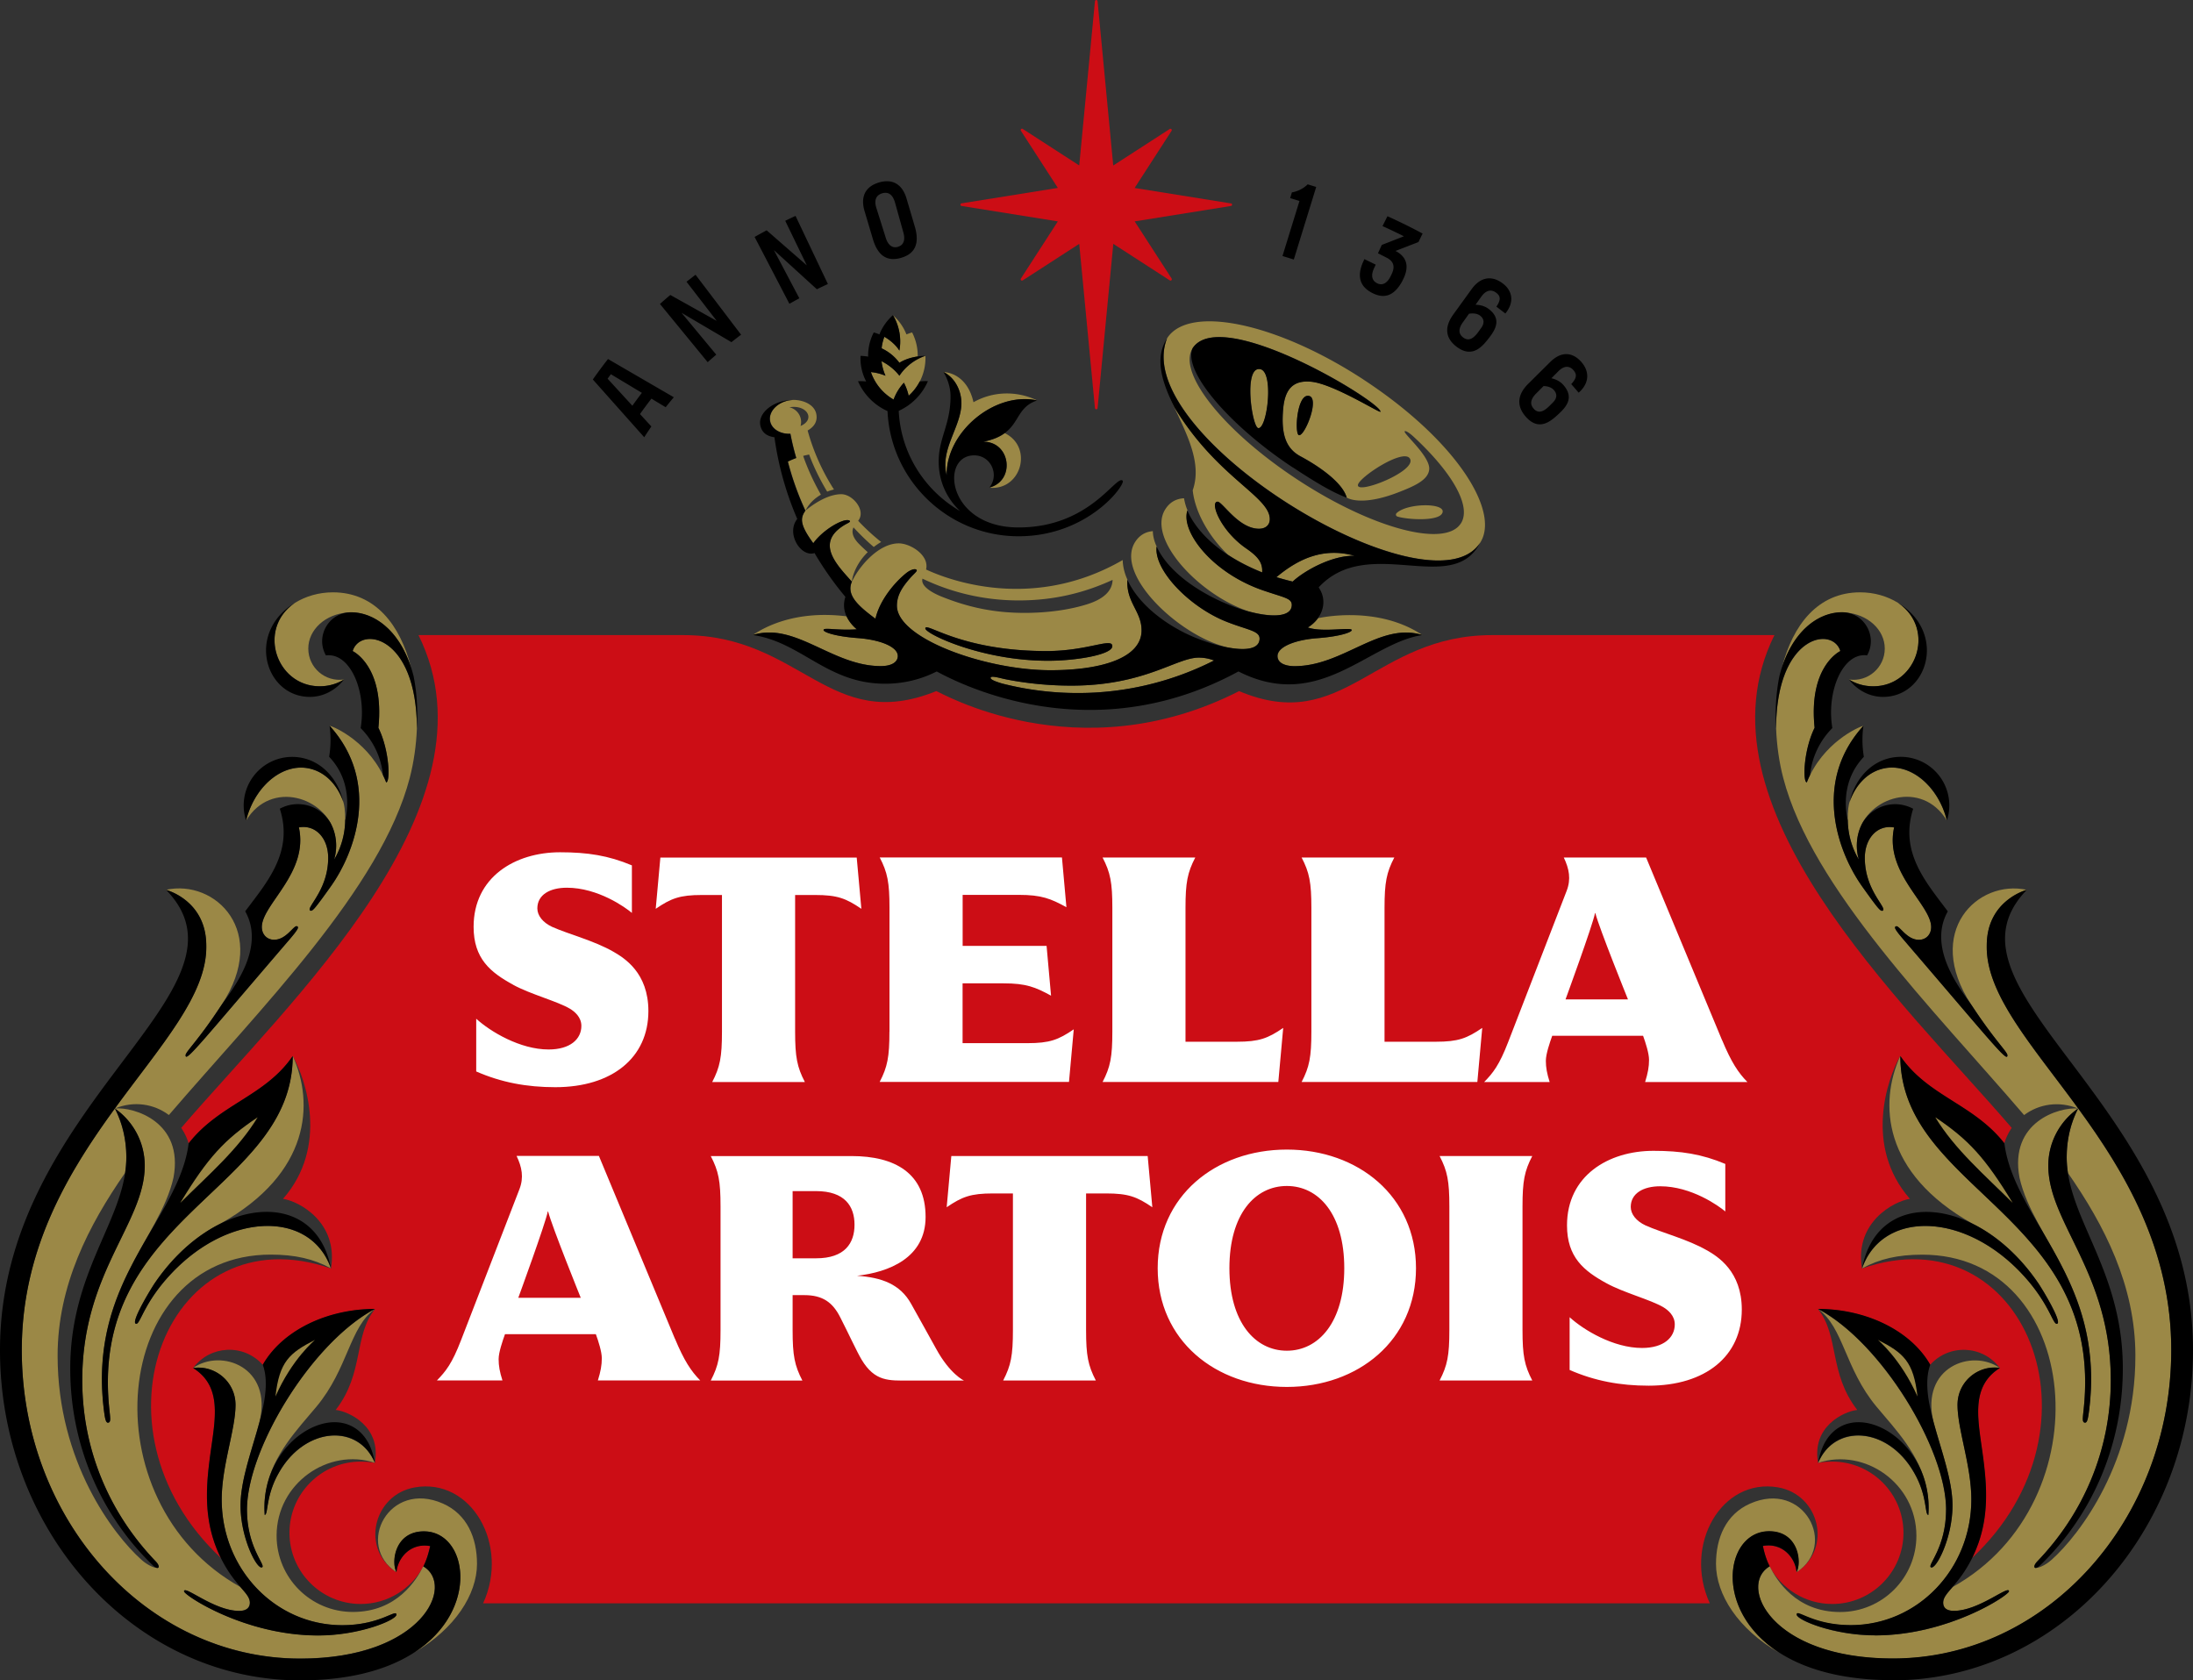
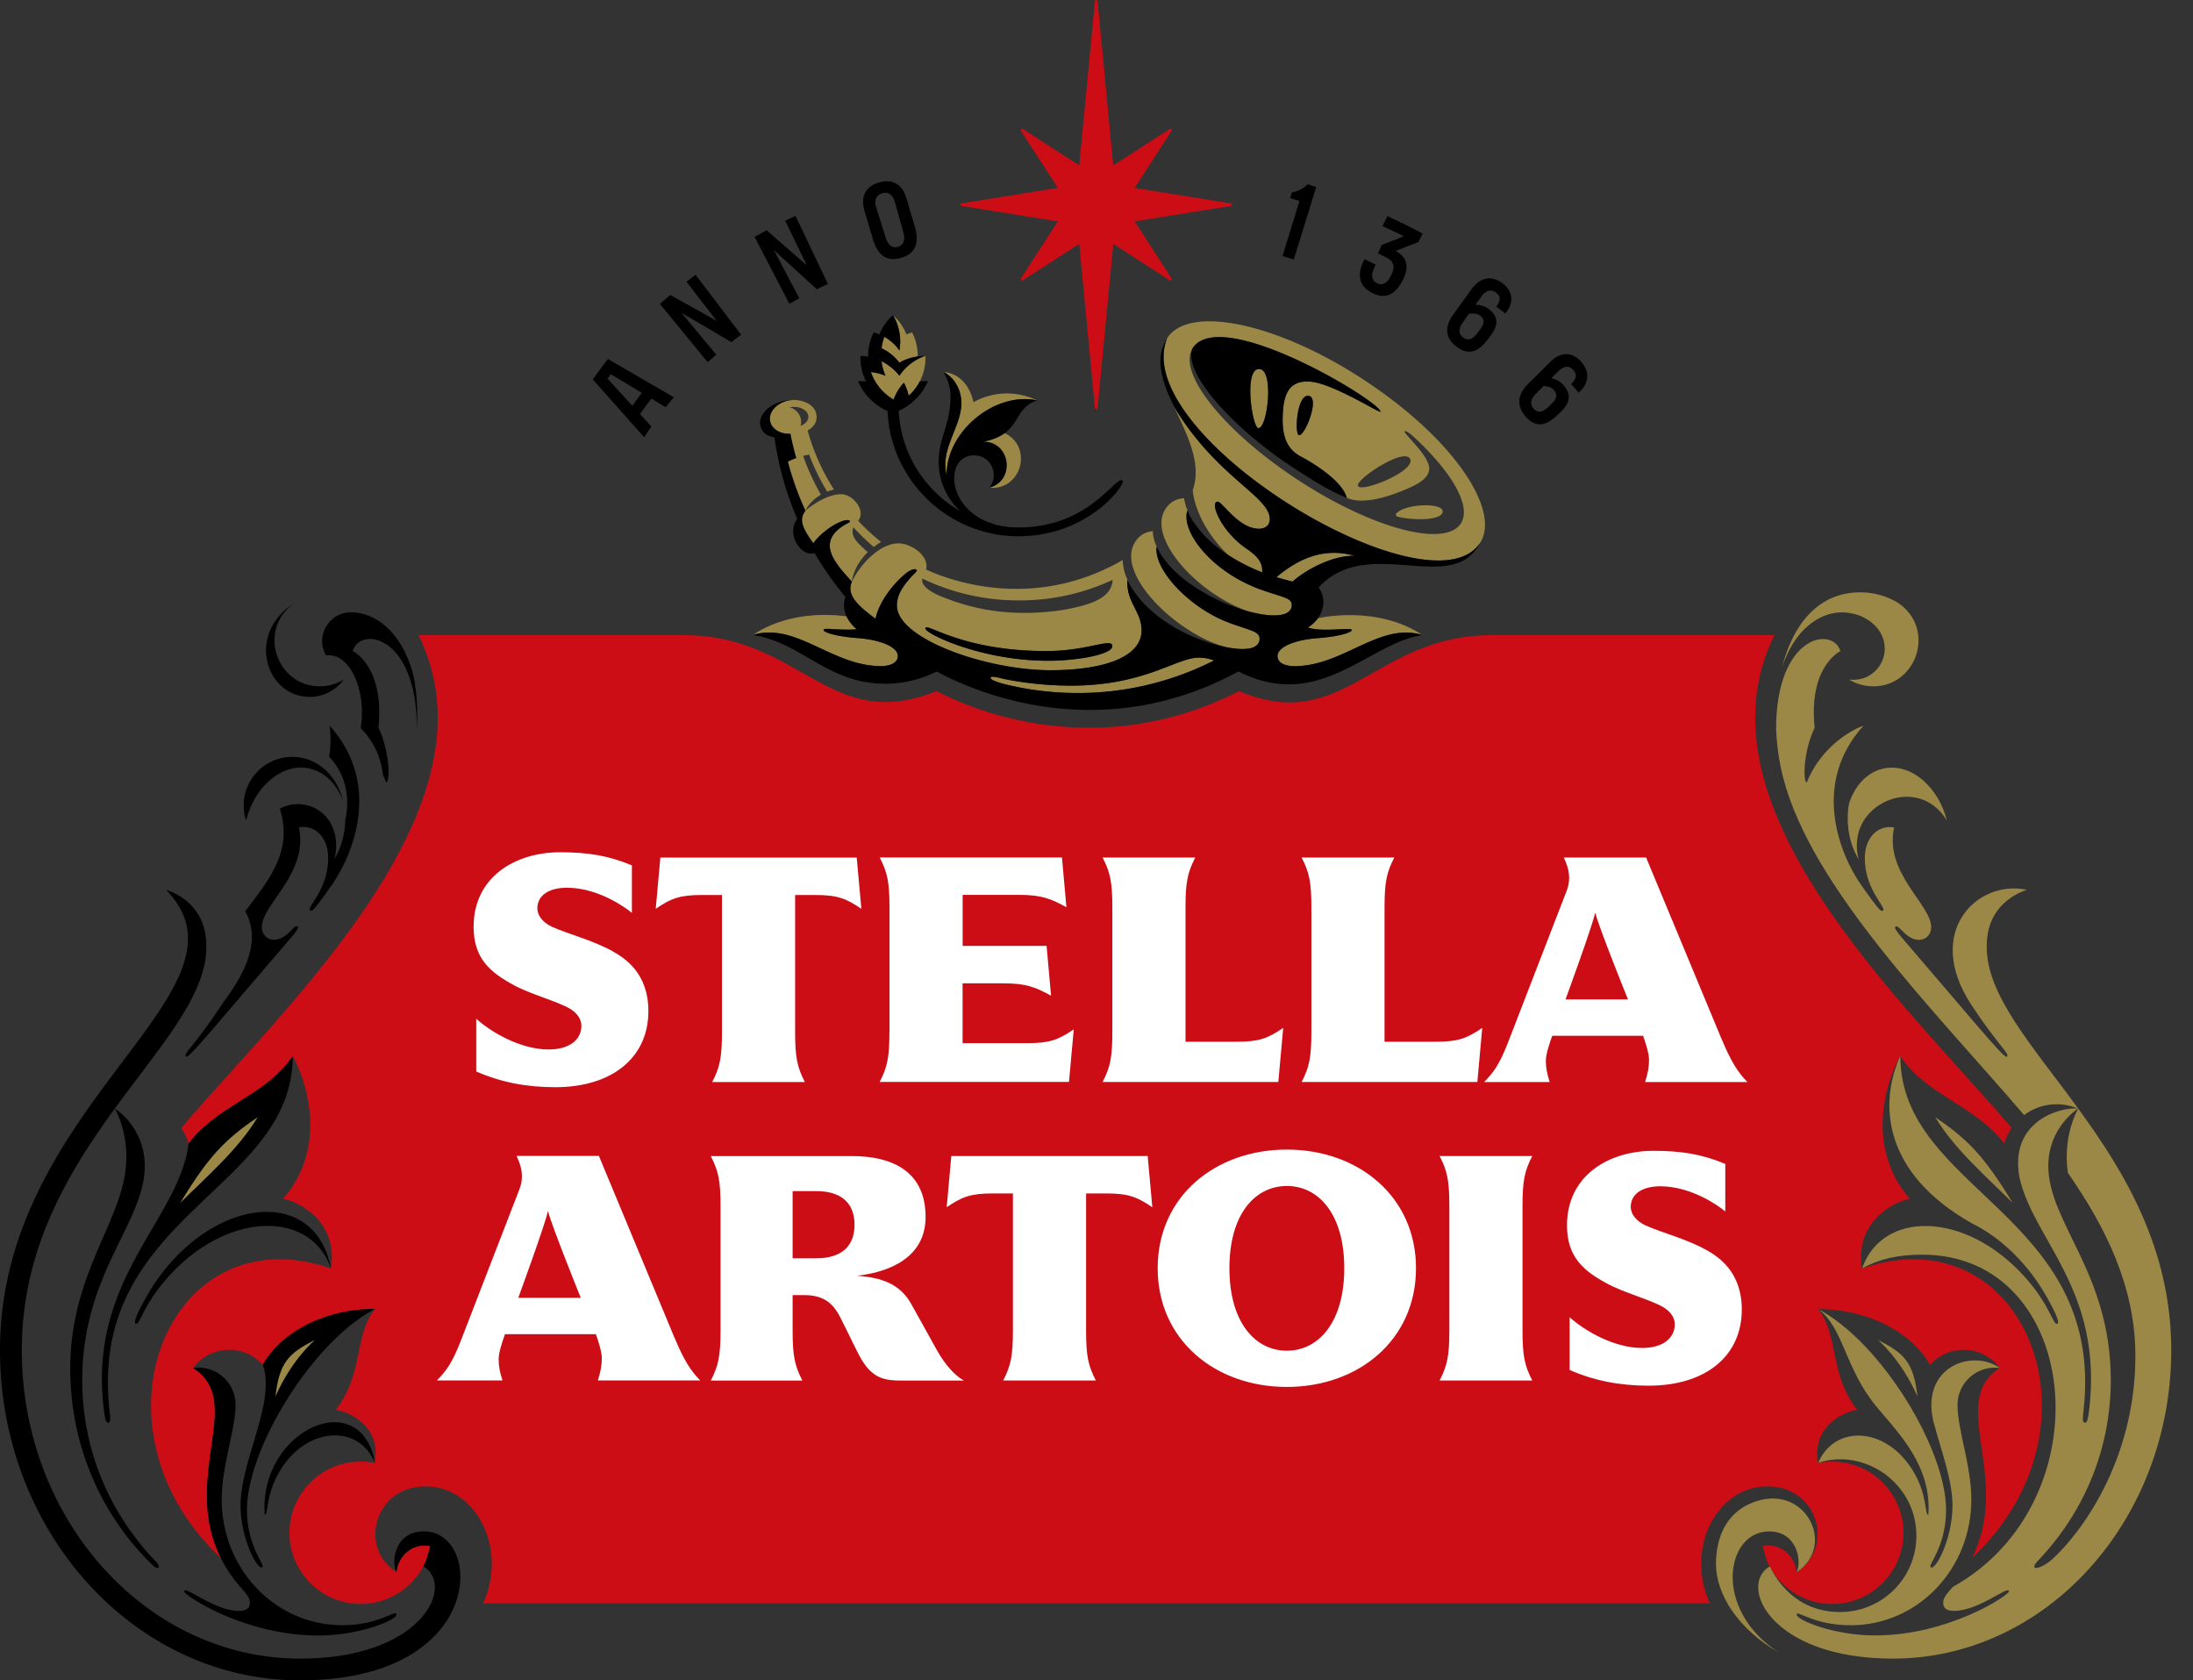
<svg xmlns="http://www.w3.org/2000/svg" id="Layer_2" data-name="Layer 2" viewBox="0 0 368.12 282.03">
  <rect x="0" y="0" width="368.12" height="282.03" fill="#333333" stroke="none" />
  <defs>
    <style>.cls-2{fill:#9b8846}.cls-3{fill:#cc0d15}</style>
  </defs>
  <g id="Graphics_-_NEW" data-name="Graphics - NEW">
    <g id="Core_Cartouche_2021" data-name="Core Cartouche 2021">
      <path class="cls-3" d="M287.01 269.11c-4.5-9.81 1.98-21.12 11.47-19.46 6.95 1.21 9.16 10.3 3.09 14.23-.25-2.64-2.6-4.99-5.66-4.38.27 1.13.55 2.33 1.12 3.41 2.02 3.75 5.98 6.31 10.53 6.31 6.59 0 11.96-5.36 11.96-11.95s-5.36-11.95-11.96-11.95c-1.5 0-2.26.19-2.37.21-1.12-6.09 4.32-8.63 6.57-8.88-4.83-6.25-2.96-12.38-6.6-16.94 8.46.03 15.7 3.89 18.83 9.38 3.19-3.58 8.85-3.32 11.7.52-8.88 5.61 2.12 18.28-4.66 31.89 23.51-22.01 8.72-58.05-18.48-48.59-1.28-7.78 5.39-11.29 8.05-11.69-7.71-8.79-3.82-20.1-1.63-23.96 4.65 6.8 12.27 8.02 17.47 14.66.47-1.59 1.32-2.71 1.25-2.61-18.25-21.27-53.97-54.2-39.83-82.71h-47.39c-19.85 0-24.82 16.85-42.47 9.4-27.18 13.85-50.46 0-50.83 0-17.99 7.27-22.6-9.4-42.47-9.4H70.25c14.13 28.51-21.58 61.44-39.83 82.71-.07-.1.78 1.02 1.25 2.61 5.2-6.64 12.82-7.86 17.47-14.66 2.19 3.86 6.07 15.18-1.63 23.96 2.66.39 9.32 3.91 8.05 11.69-27.21-9.45-41.99 26.58-18.48 48.59-6.78-13.62 4.22-26.28-4.66-31.89 2.86-3.85 8.51-4.11 11.7-.52 3.12-5.49 10.37-9.35 18.83-9.38-3.64 4.56-1.77 10.7-6.6 16.94 2.25.25 7.7 2.8 6.57 8.88-.1-.01-.86-.21-2.37-.21-6.59 0-11.96 5.36-11.96 11.95s5.36 11.95 11.96 11.95c4.55 0 8.51-2.56 10.53-6.31.58-1.08.85-2.28 1.12-3.41-3.06-.6-5.41 1.74-5.66 4.38-6.07-3.93-3.85-13.02 3.09-14.23 9.49-1.66 15.96 9.65 11.47 19.46H287Z" />
      <g id="Left_Flourish" data-name="Left Flourish">
-         <path class="cls-2" d="M49.54 101.17c1.8-1.1 3.99-1.75 6.35-1.75 7.1 0 11.32 5.5 13.11 12.62-2.07-6.37-6.28-9.26-10.07-9.26-.19 0-.38.01-.57.03-3.7.25-6.61 2.85-6.61 6.05s2.82 5.65 6.01 5.19c-1 .62-2.15 1.01-3.39 1.11-7.78.64-11.48-9.51-4.82-14Zm8.08 33.39c-.96-2.7-2.82-4.76-5.29-5.46-4.77-1.34-9.63 2.91-11.02 8.63 4.19-6.93 13.45-3.93 14.89 2.29.26 1.14.38 2.65-.11 4.27 1.69-2.82 1.94-5.68 1.84-7.59-.08-1.63-.32-2.14-.32-2.14ZM37.06 261.48Zm37.3-9.11c-9.06-4.02-14.77 7-7.81 11.51-.91-1.65-.23-6.85 4.61-6.85 7.29 0 9.55 13.11-1.65 20.34 6.86-3.96 10.56-9.78 10.56-14.88 0-4.38-1.67-8.33-5.71-10.12ZM34.62 158.7c.34 16.41-30.97 33.93-30.97 67.9 0 28.55 20.96 51.78 46.72 51.78 20.63 0 26.04-12.35 20.68-15.48-1.11 2.21-4.35 7.66-11.82 7.66-7.07 0-12.8-5.73-12.8-12.8 0-8.8 8.7-14.8 16.48-12.24-2.68-6.42-11.51-6.27-16.1 1.67-2.27 3.93-1.75 7.08-2.39 7.09-.11-1.51-.02-2.95.25-4.29 1.15-5.91 5.33-10.14 8.45-13.89 5.34-6.41 5.52-13.31 9.82-16.4-10.64 5.62-21.49 23.55-21.49 33.7 0 6.26 3.1 9.24 2.57 9.65-.79.61-3.65-4.79-3.65-10.35 0-4.32 1.94-9.39 3.2-14.09 2.19-9.12-6.37-12.33-11.17-9 3.67-.53 7.13 2.32 7.13 6.19 0 4.15-2.32 10.19-2.32 15.88 0 11.7 9.02 21.1 20.24 21.1 6.34 0 9.08-2.79 9.08-1.78 0 .89-6.15 3.49-13.15 3.49-12.39 0-22.5-6.77-22.5-7.4 0-1.14 5.03 3.28 9.26 3.28 1.29 0 1.79-.6 1.79-1.37 0-.86-.64-1.55-1.59-2.64-25.68-14.28-21.71-55.78 5.1-55.78 4.09 0 7.19.72 10.1 2.3-3.38-9.73-17.25-9.66-27.19 1.31-4.39 4.84-4.83 8.26-5.56 7.99-.85-.31 2.54-5.86 3.09-6.68 3.21-4.75 7.15-8.14 11.11-10.11 15.22-8.51 15.68-20.28 12.19-28.07-.02-.03-.03-.06-.05-.09 0 22.64-34.26 26.56-30.78 59.3.16 1.46.28 2.15-.16 2.24-.44.1-.57-.64-.76-2.12-2.36-20.15 9.33-28.45 11.69-38.99 1.77-9.39-6.69-11.89-9.84-11.61 3.03 2.11 5.01 5.62 5.01 9.6 0 9.63-10.49 17.92-10.49 35.99 0 11.93 4.73 22.51 12.33 30.42.82.88.45 1.21.15 1.09-.36 0-1.42-.35-2.56-1.37-4.64-4.15-14.05-16.41-14.05-34.24 0-11.8 5.23-21.91 11.32-30.67.13-.88.21-1.76.21-2.65 0-2.93-.67-5.72-1.92-8.16 3.2-1.33 6.57-.78 9.07 1.09 15.26-17.78 35.62-38.06 40.43-56.58.68-2.63 1.09-5.47 1.2-8.33-.05-15.71-9.51-17.18-10.79-12.96 0 0 5.39 2.5 4.32 12.87 1.91 3.91 1.99 9.17 1.31 9.17-2.63-6.7-8.73-9.34-9.5-9.51 8.77 9.67 4.07 21.55.25 26.92-2.58 3.63-3.03 4.14-3.37 4.14-.15 0-.23-.09-.23-.22 0-.84 3.12-3.7 3.12-8.65 0-3.39-2.18-5.62-4.92-5.12 1.68 7.65-6.22 12.92-6.22 16.73 0 1.19.82 2.13 2.06 2.13 2 0 3.2-2.28 3.77-2.28.15 0 .24.1.24.23 0 .33-.77 1.26-2.1 2.79-14.53 16.93-16.77 19.88-16.77 18.64 0-.6 2.09-2.42 6-8.39l.07-.1c8.04-12.27-1.08-21.09-9.34-19.28 0 0 6.74 1.72 6.74 9.34Z" />
        <path d="M31.15 177.12c0-.6 2.09-2.42 6-8.39 1.53-2.27 7.58-9.45 4.01-15.77 3.61-4.83 8.16-9.91 5.81-17.22.9-.49 1.93-.77 3.03-.77 2.35 0 4.39 1.27 5.49 3.16 1.3 2.46 1 4.81.6 6.14.71-1.19 1.81-3.48 1.86-6.58 0-.12 1.73-6.03-2.7-10.67.29-1.76.31-3.51.07-5.22 8.77 9.67 4.07 21.55.25 26.92-2.58 3.63-3.03 4.14-3.37 4.14-.15 0-.23-.09-.23-.22 0-.84 3.12-3.7 3.12-8.65 0-3.39-2.18-5.62-4.92-5.12 1.68 7.65-6.22 12.92-6.22 16.73 0 1.19.82 2.13 2.06 2.13 2 0 3.2-2.28 3.77-2.28.15 0 .24.1.24.23 0 .33-.77 1.26-2.1 2.79-14.53 16.93-16.77 19.88-16.77 18.64Zm33.68-45.8c.68 0 .61-5.26-1.31-9.17 1.07-10.37-4.32-12.87-4.32-12.87 1.27-4.22 10.76-2.75 10.79 13.01.14-2.65.05-5.8-.58-8.87-1.88-7.34-6.42-10.65-10.48-10.65-3.72 0-6.04 4.02-4.22 7.24 4.08-.54 6.86 6.05 5.83 12.2 2.07 2.07 3.43 4.82 3.75 7.89.2.4.38.81.54 1.23Zm-15.27-30.17c-8.3 4.99-5.09 15.82 2.46 15.82 2.32 0 4.39-1.18 5.73-2.93-1 .62-2.15 1.01-3.4 1.12-7.78.64-11.48-9.53-4.8-14.01Zm2.77 27.94c2.47.7 4.33 2.76 5.29 5.46-1.02-4.28-4.24-7.49-8.56-7.51a8.151 8.151 0 0 0-7.75 10.68c1.51-6.06 6.52-9.95 11.02-8.63ZM66.54 271c0-1.01-2.74 1.78-9.08 1.78-11.23 0-20.24-9.4-20.24-21.1 0-5.69 2.32-11.74 2.32-15.88 0-3.87-3.42-6.73-7.13-6.19 5.25 3.31 3.54 9.16 2.75 15.57-.62 5.03-.93 10.6 1.91 16.31l-.01-.01c2.39 4.82 4.89 5.84 4.89 7.54 0 .77-.5 1.37-1.79 1.37-4.23 0-9.26-4.42-9.26-3.28 0 .63 10.11 7.4 22.5 7.4 7 0 13.15-2.6 13.15-3.49Zm4.62-13.97c-4.95 0-5.52 5.2-4.61 6.85.21-2.31 2.27-4.97 5.66-4.38-.25 1.16-.6 2.35-1.15 3.41 5.36 3.13-.05 15.48-20.68 15.48-25.76 0-46.72-23.23-46.72-51.78 0-33.98 31.31-51.49 30.97-67.9 0-7.62-6.74-9.34-6.74-9.34C44.35 166.34 0 185.14 0 226.6c0 30.57 22.6 55.44 50.37 55.44 31.35 0 30.86-25.01 20.79-25.01Zm-45.02 5.04c-7.6-7.91-12.33-18.49-12.33-30.42 0-18.07 10.49-26.36 10.49-35.99 0-3.97-1.98-7.49-5.01-9.6 1.26 2.44 1.92 5.23 1.92 8.16 0 10.25-9.42 18.84-9.42 35.49 0 13.13 5.39 24.93 13.97 33.12.88.77 1.27.15.38-.76Zm23-84.83c-4.65 6.8-12.27 8.01-17.47 14.66-1.63 12.93-17.02 22.75-14.23 44.77.19 1.48.32 2.22.76 2.12.44-.1.31-.78.16-2.24-3.47-32.68 30.78-36.67 30.78-59.3Zm13.8 42.45c-8.46.03-15.71 3.88-18.83 9.37 2.25 6.19-3.73 16.06-3.73 23.63 0 5.56 2.86 10.96 3.65 10.35.53-.41-2.57-3.39-2.57-9.65 0-10.16 10.85-28.08 21.49-33.7Zm-37.05-4.19c-.55.82-3.95 6.37-3.09 6.68.72.27 1.16-3.15 5.56-7.99 9.94-10.96 23.81-11.04 27.19-1.31-2.64-13.83-19.69-12.15-29.66 2.62Zm18.54 38.77c.64-.01.12-3.16 2.39-7.09 4.22-7.56 13.23-8.44 16.1-1.69-.89-5.27-4.35-7.29-8.04-6.67-5.29.89-11.06 7.03-10.44 15.45Z" />
        <path class="cls-2" d="M43.25 187.53c-3.26 5.37-8.24 9.65-12.99 14.37 4.64-7.64 7.42-10.63 12.99-14.37Zm2.99 46.86c2.78-6.32 6.65-9.5 6.65-9.5-4.31 2.19-6 3.66-6.65 9.5Z" />
      </g>
      <g id="Right_Flourish" data-name="Right Flourish">
        <path class="cls-2" d="M313.76 115.16c-1.25-.1-2.4-.5-3.39-1.11 3.18.46 6.01-2 6.01-5.19 0-3.19-2.91-5.8-6.61-6.05-.19-.02-.38-.03-.57-.03-3.79 0-8.01 2.89-10.07 9.26 1.79-7.12 6.01-12.62 13.11-12.62 2.36 0 4.55.65 6.35 1.75 6.66 4.49 2.96 14.64-4.82 14Zm-3.58 21.53c-.1 1.9.15 4.77 1.84 7.59-.48-1.62-.37-3.12-.11-4.27 1.44-6.23 10.7-9.22 14.89-2.29-1.4-5.71-6.25-9.96-11.02-8.63-2.47.7-4.33 2.76-5.29 5.46 0 0-.24.51-.32 2.14Zm20.88 124.79Zm-43.01 1.02c0 5.1 3.69 10.92 10.56 14.88-11.2-7.24-8.94-20.34-1.65-20.34 4.84 0 5.52 5.2 4.61 6.85 6.96-4.51 1.25-15.53-7.81-11.51-4.04 1.79-5.71 5.74-5.71 10.12Zm52.19-113.14c-8.26-1.82-17.38 7.01-9.34 19.28l.07.1c3.92 5.97 6 7.79 6 8.39 0 1.24-2.24-1.71-16.77-18.64-1.33-1.53-2.1-2.45-2.1-2.79 0-.13.09-.23.24-.23.58 0 1.78 2.28 3.77 2.28 1.24 0 2.06-.94 2.06-2.13 0-3.81-7.9-9.08-6.22-16.73-2.74-.5-4.92 1.74-4.92 5.12 0 4.95 3.12 7.81 3.12 8.65 0 .14-.09.22-.23.22-.34 0-.79-.51-3.37-4.14-3.82-5.38-8.52-17.26.25-26.92-.77.17-6.87 2.82-9.5 9.51-.68 0-.61-5.26 1.31-9.17-1.07-10.37 4.32-12.87 4.32-12.87-1.27-4.22-10.74-2.75-10.79 12.96.11 2.86.51 5.7 1.2 8.33 4.81 18.51 25.17 38.79 40.43 56.58 2.5-1.87 5.87-2.41 9.07-1.09-1.26 2.44-1.92 5.22-1.92 8.16 0 .89.08 1.77.21 2.65 6.09 8.75 11.32 18.87 11.32 30.67 0 17.83-9.4 30.09-14.05 34.24-1.14 1.02-2.21 1.37-2.56 1.37-.3.12-.67-.2.15-1.09 7.6-7.91 12.33-18.49 12.33-30.42 0-18.07-10.49-26.36-10.49-35.99 0-3.97 1.98-7.48 5.01-9.6-3.16-.28-11.61 2.22-9.84 11.61 2.36 10.54 14.06 18.84 11.69 38.99-.19 1.48-.32 2.22-.76 2.12-.44-.1-.31-.78-.16-2.24 3.48-32.75-30.78-36.66-30.78-59.3-.02.03-.03.06-.05.09-3.49 7.79-3.03 19.55 12.19 28.07 3.96 1.96 7.9 5.35 11.11 10.11.56.82 3.95 6.37 3.09 6.68-.72.27-1.16-3.15-5.56-7.99-9.94-10.96-23.81-11.04-27.19-1.31 2.9-1.59 6.01-2.3 10.1-2.3 26.8 0 30.77 41.5 5.1 55.78-.94 1.09-1.59 1.78-1.59 2.64s.5 1.37 1.79 1.37c4.23 0 9.26-4.42 9.26-3.28 0 .63-10.11 7.4-22.5 7.4-7 0-13.15-2.6-13.15-3.49s2.74 1.78 9.08 1.78c11.23 0 20.24-9.4 20.24-21.1 0-5.69-2.32-11.74-2.32-15.88 0-3.87 3.46-6.73 7.13-6.19-4.79-3.33-13.35-.12-11.17 9 1.25 4.71 3.2 9.77 3.2 14.09 0 5.56-2.86 10.96-3.65 10.35-.53-.41 2.57-3.39 2.57-9.65 0-10.15-10.85-28.08-21.49-33.7 4.3 3.1 4.48 9.99 9.82 16.4 3.12 3.75 7.3 7.98 8.45 13.89.26 1.35.36 2.78.25 4.29-.64-.01-.12-3.16-2.39-7.09-4.59-7.94-13.42-8.09-16.1-1.67 7.79-2.56 16.48 3.45 16.48 12.24 0 7.07-5.73 12.8-12.8 12.8-7.47 0-10.71-5.44-11.82-7.66-5.36 3.13.05 15.48 20.68 15.48 25.76 0 46.72-23.23 46.72-51.78 0-33.98-31.31-51.49-30.97-67.9 0-7.62 6.74-9.34 6.74-9.34Z" />
-         <path d="M320.2 158.48c-1.33-1.53-2.1-2.45-2.1-2.79 0-.13.09-.23.24-.23.58 0 1.78 2.28 3.77 2.28 1.24 0 2.06-.94 2.06-2.13 0-3.81-7.9-9.08-6.22-16.73-2.74-.5-4.92 1.74-4.92 5.12 0 4.95 3.12 7.81 3.12 8.65 0 .14-.09.22-.23.22-.34 0-.79-.51-3.37-4.14-3.82-5.38-8.52-17.26.25-26.92-.24 1.7-.22 3.46.07 5.22-4.43 4.64-2.7 10.55-2.7 10.67.05 3.1 1.15 5.39 1.86 6.58-.4-1.33-.7-3.69.6-6.14a6.349 6.349 0 0 1 8.52-2.39c-2.35 7.31 2.2 12.38 5.81 17.22-3.57 6.32 2.48 13.5 4.01 15.77 3.92 5.97 6 7.79 6 8.39 0 1.24-2.24-1.71-16.77-18.64Zm-16.37-28.39c.32-3.07 1.69-5.82 3.75-7.89-1.03-6.15 1.76-12.74 5.83-12.2 1.82-3.22-.51-7.24-4.22-7.24-4.06 0-8.6 3.31-10.48 10.65-.64 3.07-.73 6.22-.58 8.87.03-15.76 9.51-17.24 10.79-13.01 0 0-5.39 2.5-4.32 12.87-1.91 3.91-1.99 9.17-1.31 9.17.16-.42.35-.82.54-1.23Zm9.93-14.93c-1.25-.1-2.4-.5-3.4-1.12 1.34 1.75 3.41 2.93 5.73 2.93 7.55 0 10.76-10.83 2.46-15.82 6.69 4.48 2.99 14.65-4.8 14.01Zm13.05 22.55a8.151 8.151 0 0 0-7.75-10.68c-4.32.02-7.55 3.24-8.56 7.51.96-2.7 2.82-4.76 5.29-5.46 4.5-1.33 9.51 2.57 11.02 8.63Zm-12.08 136.78c12.39 0 22.5-6.77 22.5-7.4 0-1.14-5.03 3.28-9.26 3.28-1.29 0-1.79-.6-1.79-1.37 0-1.7 2.5-2.72 4.89-7.54s0 0-.01.01c2.84-5.7 2.53-11.27 1.91-16.31-.79-6.41-2.5-12.26 2.75-15.57-3.71-.54-7.13 2.32-7.13 6.19 0 4.15 2.32 10.19 2.32 15.88 0 11.7-9.02 21.1-20.24 21.1-6.34 0-9.08-2.79-9.08-1.78 0 .89 6.15 3.49 13.15 3.49Zm3.02 7.54c27.78 0 50.37-24.87 50.37-55.44 0-41.46-44.35-60.26-27.88-77.25 0 0-6.74 1.72-6.74 9.34-.34 16.41 30.97 33.93 30.97 67.9 0 28.55-20.96 51.78-46.72 51.78-20.63 0-26.04-12.35-20.68-15.48-.56-1.05-.91-2.25-1.15-3.41 3.39-.59 5.45 2.07 5.66 4.38.91-1.65.34-6.85-4.61-6.85-10.07 0-10.56 25.01 20.79 25.01Zm24.62-19.21c8.58-8.18 13.97-19.99 13.97-33.12 0-16.65-9.42-25.24-9.42-35.49 0-2.93.67-5.72 1.92-8.16a11.669 11.669 0 0 0-5.01 9.6c0 9.63 10.49 17.92 10.49 35.99 0 11.93-4.73 22.51-12.33 30.42-.89.91-.49 1.53.38.76Zm7.4-26.28c-.16 1.46-.28 2.15.16 2.24.44.1.57-.64.76-2.12 2.79-22.02-12.6-31.84-14.23-44.77-5.2-6.64-12.82-7.86-17.47-14.66 0 22.63 34.26 26.63 30.78 59.3Zm-23.1 16.85c0 6.26-3.1 9.24-2.57 9.65.79.61 3.65-4.79 3.65-10.35 0-7.57-5.98-17.45-3.73-23.63-3.12-5.49-10.38-9.34-18.83-9.37 10.64 5.62 21.49 23.55 21.49 33.7Zm-14.1-40.51c3.38-9.73 17.25-9.66 27.19 1.31 4.39 4.84 4.83 8.26 5.56 7.99.85-.31-2.54-5.86-3.09-6.68-9.97-14.76-27.02-16.44-29.66-2.62Zm.68 25.94c-3.69-.62-7.15 1.4-8.04 6.67 2.87-6.76 11.88-5.88 16.1 1.69 2.27 3.93 1.75 7.08 2.39 7.09.62-8.41-5.15-14.56-10.44-15.45Z" />
        <path class="cls-2" d="M337.85 201.9c-4.75-4.72-9.73-9-12.99-14.37 5.57 3.74 8.34 6.74 12.99 14.37Zm-22.63 22.99s3.86 3.18 6.65 9.5c-.65-5.84-2.34-7.31-6.65-9.5Z" />
      </g>
      <path id="Stella_Artois" data-name="Stella Artois" d="M149.31 173.15v-20.78c0-4.25-.33-5.93-1.64-8.45h30.59l.75 8.35c-2.63-1.44-4.19-2.07-7.97-2.07h-9.45v8.56h14.09l.75 8.36c-2.63-1.44-4.19-2.07-7.97-2.07h-6.88v10.04h10.89c3.73 0 5.19-.56 7.77-2.32l-.8 8.83h-31.78c1.31-2.52 1.64-4.2 1.64-8.45Zm144.3 8.42Zm-44.76 0-.02.02h.01v-.02Zm27.49-37.71Zm-175.79 50.17Zm12.74 30.64c1.53 3.68 2.71 5.47 4.25 7.03h-17.18c.47-1.52.66-2.55.66-3.73 0-1.08-.57-2.86-1-4.04H84.77c-.4 1.12-1.07 3.05-1.07 4.19s.18 2.12.64 3.58h-11c1.5-1.54 2.53-2.82 4.04-6.73l9.81-25.36c.77-1.99.42-3.71-.48-5.6h13.82l12.74 30.64Zm-15.8-6.83s-4.86-12.02-5.48-14.49c-.01-.04-.05-.04-.06 0-.38 2-4.95 14.48-4.95 14.48h10.49Zm62.2-23.81-.78 8.6c2.58-1.76 4.04-2.32 7.77-2.32h3.35v22.95c0 4.25-.33 5.93-1.64 8.45h15.56c-1.31-2.52-1.64-4.2-1.64-8.45v-22.95h3.35c3.73 0 5.19.56 7.77 2.32l-.78-8.6h-32.96Zm97.52 0h-15.56c1.31 2.52 1.64 4.2 1.64 8.45v20.78c0 4.25-.33 5.93-1.64 8.45h15.56c-1.31-2.52-1.64-4.2-1.64-8.45v-20.78c0-4.25.33-5.93 1.64-8.45Zm-19.52 18.83c0 12.1-9.71 19.93-21.68 19.93s-21.68-7.83-21.68-19.93 9.72-19.91 21.68-19.91 21.68 7.84 21.68 19.91Zm-12.04 0c0-9.08-4.31-13.8-9.64-13.8s-9.64 4.72-9.64 13.8 4.32 13.85 9.64 13.85 9.64-4.77 9.64-13.85Zm60.87-3c-3.22-1.86-7.52-2.94-10.3-4.18-1.56-.73-2.48-1.89-2.48-3.1 0-2.29 2.11-3.47 4.95-3.47 5.25 0 9.86 3.32 10.92 4.23v-7.98c-3.94-1.66-7.46-2.2-12.06-2.2-7.56 0-14.51 4.18-14.51 12.51 0 5.36 2.84 7.65 6.63 9.72 2.94 1.61 7.42 2.76 9.54 4.02.82.49 1.92 1.43 1.92 2.88 0 2.21-1.86 3.96-5.5 3.96-4.79 0-9.78-3-12.15-5.16v8.85c4.2 1.84 8.48 2.64 13.27 2.64 9.54 0 15.63-4.96 15.63-12.78 0-6.44-4.05-8.9-5.86-9.95ZM86.13 165.29c2.94 1.61 7.42 2.76 9.54 4.02.82.49 1.92 1.43 1.92 2.88 0 2.21-1.86 3.96-5.5 3.96-4.79 0-9.78-3-12.15-5.16v8.85c4.2 1.84 8.48 2.64 13.27 2.64 9.54 0 15.63-4.96 15.63-12.78 0-6.44-4.05-8.9-5.86-9.95-3.22-1.86-7.52-2.94-10.3-4.18-1.56-.73-2.48-1.89-2.48-3.1 0-2.29 2.11-3.47 4.95-3.47 5.25 0 9.86 3.32 10.92 4.23v-7.98c-3.94-1.66-7.46-2.2-12.06-2.2-7.56 0-14.51 4.18-14.51 12.51 0 5.36 2.84 7.65 6.63 9.72Zm35.06 7.88c0 4.25-.33 5.93-1.64 8.45h15.56c-1.31-2.52-1.64-4.2-1.64-8.45v-22.95h3.35c3.73 0 5.19.56 7.77 2.32l-.78-8.6h-32.96l-.78 8.6c2.58-1.76 4.04-2.32 7.77-2.32h3.35v22.95Zm63.89 8.44h29.5l.82-9.08c-2.58 1.76-4.04 2.32-7.77 2.32H199v-22.47c0-4.25.33-5.93 1.64-8.45h-15.56c1.31 2.52 1.64 4.2 1.64 8.45v20.78c0 4.25-.33 5.93-1.64 8.45Zm33.41 0h29.5l.82-9.08c-2.58 1.76-4.04 2.32-7.77 2.32h-8.63v-22.47c0-4.25.33-5.93 1.64-8.45h-15.56c1.31 2.52 1.64 4.2 1.64 8.45v20.78c0 4.25-.33 5.93-1.64 8.45Zm70.59-7.02c1.53 3.68 2.71 5.47 4.25 7.03h-17.18c.47-1.52.66-2.55.66-3.73 0-1.08-.57-2.86-1-4.04h-15.25c-.4 1.12-1.07 3.05-1.07 4.19s.18 2.12.64 3.58h-11c1.5-1.54 2.53-2.82 4.04-6.73l9.81-25.36c.77-1.99.42-3.71-.48-5.6h13.82l12.74 30.64Zm-15.8-6.83s-4.86-12.02-5.48-14.49c-.01-.04-.05-.04-.06 0-.38 2-4.95 14.48-4.95 14.48h10.49ZM161.8 231.72h-9.26c-3.29 0-5.67.22-7.91-3.51-.8-1.34-2.12-4.24-3.62-7.17-1.25-2.44-2.91-3.66-6-3.66h-1.96v5.89c0 4.25.33 5.93 1.64 8.45h-15.38c1.31-2.52 1.64-4.2 1.64-8.45v-20.8c0-4.25-.33-5.9-1.64-8.43h23.65c7.23 0 12.41 2.86 12.41 10.22 0 6.88-6.2 9.28-11.51 9.87 4.11.28 7.25 1.39 9.1 4.74 1.41 2.55 2.92 5.21 4.16 7.48 2.33 4.29 4.68 5.36 4.68 5.36Zm-18.36-26.16c0-3.06-1.6-5.64-6.47-5.64h-3.92v11.28h3.92c4.87.01 6.47-2.57 6.47-5.63Z" style="fill:#fff" />
      <g id="Horn_Lockup" data-name="Horn Lockup">
        <g id="Horn">
          <path class="cls-2" d="M191.63 105.78c0-3.2-2.59-4.63-2.38-8.49-.03-.1-.76-1.52-.79-3.29-16.25 9.38-31.3 2.37-33.01 1.59.59-2.39-2.62-4.38-4.57-4.39-3.57 0-6.89 4.21-7.87 6.44-.98 2.27 1.08 4.08 3.96 6.22.67-3.01 3.13-6.02 5.13-7.63.73-.59 1.53-.85 1.77-.57.18.21-.42.61-1.05 1.34-1.32 1.51-2.25 2.88-2.25 4.67 0 5.51 14.88 10.83 25.77 10.83 8.58 0 15.3-2.05 15.3-6.7Zm-36.79-8.66c4.9 2.35 10.38 3.66 16.18 3.66s10.95-1.24 15.74-3.45c-.04 1.71-1.31 3.17-4.29 4.1-2.73.86-6.37 1.44-10.48 1.44-5.22 0-9.48-.97-13.73-2.65-2.04-.8-3.75-1.92-3.41-3.1Zm.49 8.36c0-1.23 5.79 3.79 20.34 3.79 6.95 0 11.05-2.32 11.05-.82 0 1.42-6.04 2.45-10.78 2.45-11.22 0-20.6-4.54-20.6-5.42Zm45.9 4.9c.95 0 1.75.17 2.57.48a50.475 50.475 0 0 1-22.9 5.46c-4.38 0-8.64-.56-12.7-1.6-1.29-.39-1.99-.7-1.9-.99.09-.27.88-.11 2.17.21 2 .42 6.16 1.14 11.35 1.14 12.37 0 17.64-4.7 21.41-4.7Zm-50.51-.28c0 1.02-1.02 1.7-2.86 1.7-8.17 0-14.33-7.45-21.47-5.22h-.02c1.66-1.11 6.87-4.24 15.75-3.13.11.2.51 1.16 1.71 2.17-3.27.24-5.58-.37-5.58.12 0 .36 1.92 1.06 5.7 1.35 3.89.28 6.76 1.5 6.76 3ZM137.8 83.03c-1.16-2.04-2.2-4.25-2.98-6.51.33-.09.66-.16 1-.23.8 2.16 1.86 4.28 3.03 6.23.35-.14.72-.26 1.14-.36a36.062 36.062 0 0 1-4.42-9.9c1.23-.71 1.68-1.65 1.45-2.79-.28-1.4-1.87-2.31-3.81-2.35-2.37.05-4.28 1.81-3.91 3.58.27 1.32 1.72 2.17 3.4 2.1.26 1.38.59 2.73.98 4.06-.48.17-.95.38-1.41.6.74 2.86 1.73 5.62 2.95 8.25 0 0 .61-1.55 2.6-2.69Zm-5.29-14.67c2.94-.5 4.45 2.03 1.87 3.14.41-1.48-.56-2.84-1.87-3.14ZM143 97.63c-2.46-2.77-6.2-6.45-1.32-9.46.59-.36 1.07-.52 1-.7-.09-.23-.71-.23-1.33.02-1.74.63-3.83 2.27-4.82 3.69-2.25-3.06-2.23-4.2-1.34-5.45 0 0 3.1-2.78 6.03-2.78 1.94 0 4.21 2.77 2.83 4.46 1.2 1.28 2.49 2.47 3.86 3.56-.46.27-.87.55-1.24.84a39.099 39.099 0 0 1-3.4-3.29c-.18.4-.49 1.33.9 2.75.47.48.99.96 1.49 1.41-2.24 2.19-2.63 4.51-2.67 4.95Zm85.88-33.92c-14.5-9.49-29.25-12.61-32.95-6.97-6.65 16.28 44.28 46.96 52.52 34.37 3.45-5.27-4.1-17.27-19.58-27.4Zm16.32 24.17c-2.67 4.08-14.91.8-27.33-7.33-12.42-8.13-20.33-18.03-17.66-22.11 4.78-7.3 31.68 9.06 31.53 10.66-.03.31-7.92-4.7-11.66-5.04-2.95-.27-4.37 1.19-4.67 4.52-.37 4.07.32 6.63 2.93 8.02 2.81 1.5 7.01 4.29 7.73 6.91-.03 0 2.24 1.62 8.7-.89 2.65-1.03 4.98-2.05 5.14-3.84.19-2.12-4.18-5.86-4.13-6.34.02-.22.54-.02 1.51.86 6.46 5.98 9.8 11.71 7.92 14.58Zm-8.5-10.85c1.04 2.09-8.91 6.01-8.76 4.38.11-1.26 7.79-6.33 8.76-4.38Zm-18.62-3.99c-.8-.07-.4-6.76 1.53-6.61 2.08.12-.51 6.7-1.53 6.61Zm-6.63 34.15c-.03 2.01-2.97 2.06-6.28 1.28.23.05.46.1.69.14-8-1.96-18.88-12.26-15.27-17.71.72-1.08 1.69-1.64 2.93-1.75 0 .76.21 1.64.64 2.59-.51 3.91 5.46 10.13 11.74 12.62 3.52 1.39 5.54 1.5 5.54 2.83Zm-.21-35.34c-1.04-.09-2.52-10.15.2-9.91 2.49.14 1.33 10.04-.2 9.91Zm30.93 14.03c-.16 1.73-6.01 1.35-7.62.81-.24-.08-.3-.38-.12-.56 1.72-1.67 7.87-1.76 7.74-.25Zm-3.35 20.71h-.02c-7.17-2.24-13.26 5.22-21.47 5.22-1.31 0-2.86-.39-2.86-1.7 0-1.57 3.07-2.74 6.76-3 3.78-.29 5.7-.99 5.7-1.35 0-.57-4.87.44-7.37-.44 1.16-.72 1.68-1.55 1.7-1.56.26-.05 9.92-2.25 17.55 2.86Zm-21.81-8.98c-.8-.19-1.69-.43-2.73-.74 3.81-3.2 8.02-5.01 13.13-3.59-3.9-.09-8.56 2.6-10.4 4.33Zm-7.46 4.99c-8.4-2.84-17.07-12.25-13.93-17.14.74-1.16 1.78-1.75 3.13-1.83.22 1.26.59 2.03.59 2.03-1.15 3.51 4.07 10.43 12.62 13.4 3.64 1.26 4.9 1.33 4.9 2.47-.1 3.18-7.31 1.07-7.31 1.07Zm-.35-10.56c2.12 1.46 2.78 2.46 2.69 4.03-2.28-.91-4.17-1.92-5.74-2.95-2.56-2.35-5.5-6.6-5.94-10.83 1.89-5.37-2.06-11.1-4.17-16.43.33.81.71 1.66 1.16 2.56 7.08 11.69 15.97 14.88 15.97 18.7 0 1.02-.72 1.62-1.82 1.62-3.43 0-6.13-4.54-6.94-4.54-1.36 0 .46 4.85 4.79 7.84Z" />
          <path d="M195.93 56.75c-1.96 3.02-1.28 6.66 1.24 11.68 7.08 11.69 15.97 14.88 15.97 18.7 0 1.02-.72 1.62-1.82 1.62-3.43 0-6.13-4.54-6.94-4.54-1.36 0 .46 4.85 4.79 7.84 2.12 1.46 2.78 2.46 2.69 4.03-8.46-3.37-11.59-8.08-12.55-10.41-1.15 3.51 4.07 10.43 12.62 13.4 3.64 1.26 4.9 1.33 4.9 2.47 0 4.81-18.61-.85-22.68-9.81-.52 3.91 5.45 10.15 11.74 12.63 3.52 1.39 5.54 1.5 5.54 2.83-.05 3.31-8.04 1.29-12.54-.95-4.72-2.36-8.18-5.65-9.65-8.94-.21 3.86 2.38 5.29 2.38 8.49 0 4.65-6.72 6.7-15.3 6.7-10.89 0-25.77-5.32-25.77-10.83 0-1.79.93-3.17 2.25-4.67.64-.72 1.23-1.13 1.05-1.34-.24-.28-1.05-.02-1.77.57-2 1.61-4.46 4.62-5.13 7.63-2.88-2.14-4.94-3.95-3.96-6.22-2.46-2.77-6.2-6.45-1.32-9.46.59-.36 1.07-.52 1-.7-.09-.23-.71-.23-1.33.02-1.74.63-3.83 2.27-4.82 3.69-2.25-3.06-2.23-4.2-1.34-5.45a48.431 48.431 0 0 1-2.95-8.25c.46-.22.93-.43 1.41-.6-.39-1.33-.71-2.68-.98-4.06-1.68.07-3.13-.79-3.4-2.1-.36-1.77 1.55-3.53 3.91-3.58-.49-.01-1 .03-1.51.14-2.58.53-4.39 2.37-4.03 4.12.23 1.12 1 1.81 2.37 1.99.66 4.81 1.97 9.41 3.83 13.71-1.94 2.44.61 6.48 2.9 5.73 1.52 2.6 3.26 5.06 5.18 7.35-.78 2.37.55 4.31 1.91 5.45-3.27.24-5.58-.37-5.58.12 0 .36 1.92 1.06 5.7 1.35 3.89.28 6.76 1.5 6.76 3 0 1.02-1.02 1.7-2.86 1.7-8.17 0-14.33-7.45-21.47-5.22h-.02c8.2 1.19 12.48 8.18 22.24 8.18 3.11 0 6.05-.74 8.65-2.06 7.46 4.06 28.14 12.24 50.65 0 13.59 6.9 21.82-4.79 30.89-6.11h-.02c-7.17-2.24-13.26 5.22-21.47 5.22-1.31 0-2.86-.39-2.86-1.7 0-1.57 3.07-2.74 6.76-3 3.78-.29 5.7-.99 5.7-1.35 0-.57-4.87.44-7.37-.44 2.58-1.61 3.39-4.48 1.83-6.73 8.34-9 22.43 1.6 27.08-7.46-8.24 12.59-59.17-18.09-52.52-34.37Zm-15.04 59.57c-4.38 0-8.64-.56-12.7-1.6-1.29-.39-1.99-.7-1.9-.99.09-.27.88-.11 2.17.21 2 .42 6.16 1.14 11.35 1.14 12.37 0 17.64-4.7 21.41-4.7.95 0 1.75.17 2.57.48a50.475 50.475 0 0 1-22.9 5.46Zm36.09-18.7c-.8-.19-1.69-.43-2.73-.74 3.81-3.2 8.02-5.01 13.13-3.59-3.9-.09-8.56 2.6-10.4 4.33Zm.04-19.17c4.15 2.73 6.88 4.3 9.03 5.07-.72-2.62-4.92-5.41-7.73-6.91-2.61-1.39-3.29-3.95-2.93-8.02.3-3.33 1.72-4.79 4.67-4.52 3.74.34 11.63 5.36 11.66 5.04.14-1.6-26.76-17.96-31.53-10.66-1.69 3.88 6.33 13.1 16.82 20.01Zm-5.6-16.5c2.49.14 1.33 10.04-.2 9.91-1.04-.09-2.52-10.15.2-9.91Zm-56.1 43.54c0-1.23 5.79 3.79 20.34 3.79 6.95 0 11.05-2.32 11.05-.82 0 1.42-6.04 2.45-10.78 2.45-11.22 0-20.6-4.54-20.6-5.42Zm62.74-32.44c-.8-.07-.4-6.76 1.53-6.61 2.08.12-.51 6.7-1.53 6.61Z" />
        </g>
        <path id="Star" class="cls-3" d="m206.62 34.14-16.16-2.59 6.2-9.59c.06-.09.05-.21-.03-.28a.215.215 0 0 0-.28-.03l-9.48 6.13L184.24.2c-.01-.12-.11-.2-.22-.2s-.21.09-.22.2l-2.64 27.57-9.48-6.13a.214.214 0 0 0-.28.03c-.08.07-.09.19-.03.28l6.2 9.59-16.16 2.59c-.11.02-.19.11-.19.22s.08.2.19.22l16.16 2.59-6.2 9.59c-.06.09-.05.21.03.28.08.08.19.09.28.03l9.48-6.13 2.64 27.57c.01.12.11.2.22.2s.21-.09.22-.2l2.64-27.57 9.48 6.13c.09.06.21.05.28-.03.08-.07.09-.19.03-.28l-6.2-9.59 16.16-2.59c.11-.02.19-.11.19-.22s-.08-.2-.19-.22Z" />
        <g id="Botanical">
          <path class="cls-2" d="M150.97 60.89a7.744 7.744 0 0 0-2.97-2.42c0-.35.17-1.23.45-1.94.73.41 1.86 1.24 2.52 2.32.63-3.4-1.03-5.87-1.08-5.95.98.87 1.77 1.96 2.27 3.23.31-.13.62-.24.95-.33.86 1.68.95 3.2.94 4.04-1.11.16-2.18.5-3.08 1.06m-.97 6.17a8.42 8.42 0 0 1 1.73-2.82c.36.68.63 1.42.8 2.19.76-.69 1.39-1.5 1.86-2.4.67-1.3 1.02-2.78.95-4.3-.32.11-2.7.84-4.36 3.34-.47-.62-1.43-1.66-3-2.44.1.84.32 1.67.67 2.44-.77-.32-1.59-.53-2.45-.61a8.596 8.596 0 0 0 3.81 4.61m16.04 14.78c5.36.54 7.44-6.78 2.63-9.15h-.03c-.83.61-1.96 1.12-3.62 1.45 4.63-.07 5.47 6.57 1.02 7.7m-4.66-14.21c0 3.98-3.64 7.76-2.47 12.13-.12-7.31 8.1-14.12 15.2-12.56-1.58-.78-3.37-1.18-5.1-1.18-2.37 0-4.28.72-5.61 1.47-.72-3.24-2.76-4.92-5.06-5.07 1.92.92 3.03 3.11 3.03 5.22" />
          <path d="M166.04 81.84c4.48-1.14 3.59-7.77-1.02-7.7 1.67-.33 2.8-.84 3.62-1.45h.03-.01c2.47-1.81 2.21-4.43 5.45-5.48-7.1-1.55-15.33 5.26-15.2 12.56-1.17-4.36 2.47-8.15 2.47-12.13 0-2.11-1.12-4.3-3.03-5.22 0 0 1.21 1.78 1.21 4.1 0 4.73-1.99 6.95-1.99 10.95 0 3.41 1.43 6.29 3.6 8.31-5.9-3.4-9.96-9.63-10.31-16.82a9.712 9.712 0 0 0 4.9-4.98c-.33-.02-.76-.02-1.37.04-.47.9-1.1 1.72-1.86 2.4-.17-.77-.44-1.51-.8-2.19-.75.81-1.34 1.77-1.73 2.83a8.483 8.483 0 0 1-3.81-4.61c.86.08 1.68.29 2.45.61-.34-.78-.57-1.6-.67-2.44 1.57.78 2.52 1.82 3 2.44 1.66-2.49 4.04-3.23 4.36-3.34-2.52.06-3.97.93-4.36 1.17a7.744 7.744 0 0 0-2.97-2.42c0-.34.17-1.22.45-1.94.73.41 1.86 1.24 2.52 2.32.63-3.39-1.03-5.88-1.08-5.95-.98.87-1.77 1.96-2.27 3.23a7.61 7.61 0 0 0-.95-.33 8.392 8.392 0 0 0-.94 4.06 9.1 9.1 0 0 0-1.28-.13c-.07 1.53.27 3 .95 4.3a8.24 8.24 0 0 0-1.37-.04c.95 2.19 2.7 4 4.95 5.01.53 11.68 10.2 21.01 22 21.01s18.04-8.79 17.47-9.33c-1.1-1.05-5.45 7.85-17.47 7.85s-13.25-12.1-7.45-12.1c2.84 0 4.29 3.34 2.51 5.43" />
        </g>
        <path id="Anno_1366" data-name="Anno 1366" d="m99.51 63.69 8.63 9.7c.39-.61.79-1.21 1.2-1.81l-1.91-2.08c.62-.88 1.26-1.74 1.92-2.59l2.39 1.44c.45-.56.9-1.12 1.37-1.67l-11.05-6.42c-.88 1.13-1.73 2.27-2.55 3.44Zm3.03-.88 5.21 3.13c-.55.71-1.08 1.43-1.6 2.16l-4.16-4.54.55-.75Zm51.09-24.55-1.4-4.74c-.72-2.67-2.46-3.55-4.69-2.89-2.22.66-3.21 2.34-2.36 4.98l1.41 4.74c.88 2.71 2.45 3.58 4.69 2.92 2.23-.66 3.08-2.25 2.35-5Zm-2.89 3.17c-1.01.3-1.69-.38-2.04-1.46l-1.57-5c-.46-1.4-.05-2.22.95-2.52 1-.3 1.78.17 2.17 1.59l1.41 5.05c.29 1.1.1 2.03-.92 2.33Zm-17.2-5.19 5.43 11.43c-.62.29-1.24.58-1.85.88l-7.21-6.57 4.27 8.09c-.56.3-1.12.61-1.67.92l-5.84-11.22c.67-.38 1.34-.75 2.02-1.11l6.74 5.88-3.62-7.48c.57-.28 1.14-.55 1.72-.82Zm-16.79 9.87 7.65 10.07c-.55.41-1.09.83-1.62 1.25l-8.38-4.93 5.83 7.03c-.48.41-.96.83-1.44 1.26l-8.01-9.77c.57-.51 1.15-1.02 1.74-1.51l7.79 4.35-5.07-6.57c.5-.39 1-.78 1.51-1.17Zm118.69.98c-1.35 2.53-3 3.15-5.1 2.08-2.01-1.03-2.6-2.69-1.57-5.11l.26-.57 1.9.93-.29.62c-.48 1.04-.45 2.01.5 2.49.95.49 1.73-.07 2.25-1.08.4-.79 1.21-2.26-.61-3.19l-1.47-.75.64-1.4 3.71-1.45a90.82 90.82 0 0 0-3.59-1.71l.83-1.66c2.01.91 3.98 1.88 5.9 2.91l-.7 1.43-3.85 1.49c1.29.66 2.74 2.05 1.17 4.99Zm30.05 13.71c-1.46-1.68-3.36-1.93-5.26-.05l-3.75 3.72c-1.94 1.96-1.78 3.83-.39 5.44 2.29 2.63 4.34.69 5.6-.48s2.57-2.72.75-4.8c-.66-.76-1.55-1.04-2.02-1.14l1.14-1.15c1.01-1.02 1.9-.96 2.56-.21.56.65.63 1.27-.37 2.34l1.25 1.44c1.95-1.72 1.71-3.7.49-5.1Zm-4.64 4.68c.5.57.61 1.32-.23 2.13-.65.61-2 2.33-3.18.98-.7-.8-.46-1.65.39-2.51l1.27-1.28c.5.01 1.27.13 1.74.67Zm-39.91-34.1-3.76 12.18-1.9-.59 2.85-9.24-1.56-.48.29-.96s1.46-.17 2.65-1.35l1.43.44Zm31.35 16.22c-1.75-1.35-3.7-1.24-5.27.94l-3.11 4.3c-1.6 2.26-1.12 4.04.56 5.33 2.76 2.12 4.48-.17 5.53-1.52 1.07-1.39 2.06-3.13-.09-4.78-.79-.61-1.73-.71-2.22-.72l.94-1.33c.83-1.17 1.74-1.29 2.53-.68.68.52.85 1.11.03 2.33l1.5 1.15c1.65-2.03 1.07-3.9-.4-5.02Zm-3.83 5.39c.6.46.84 1.16.14 2.1-.55.73-1.6 2.62-3.01 1.54-.83-.64-.75-1.51-.05-2.5l1.05-1.47c.5-.08 1.29-.12 1.86.32Z" />
      </g>
    </g>
  </g>
</svg>